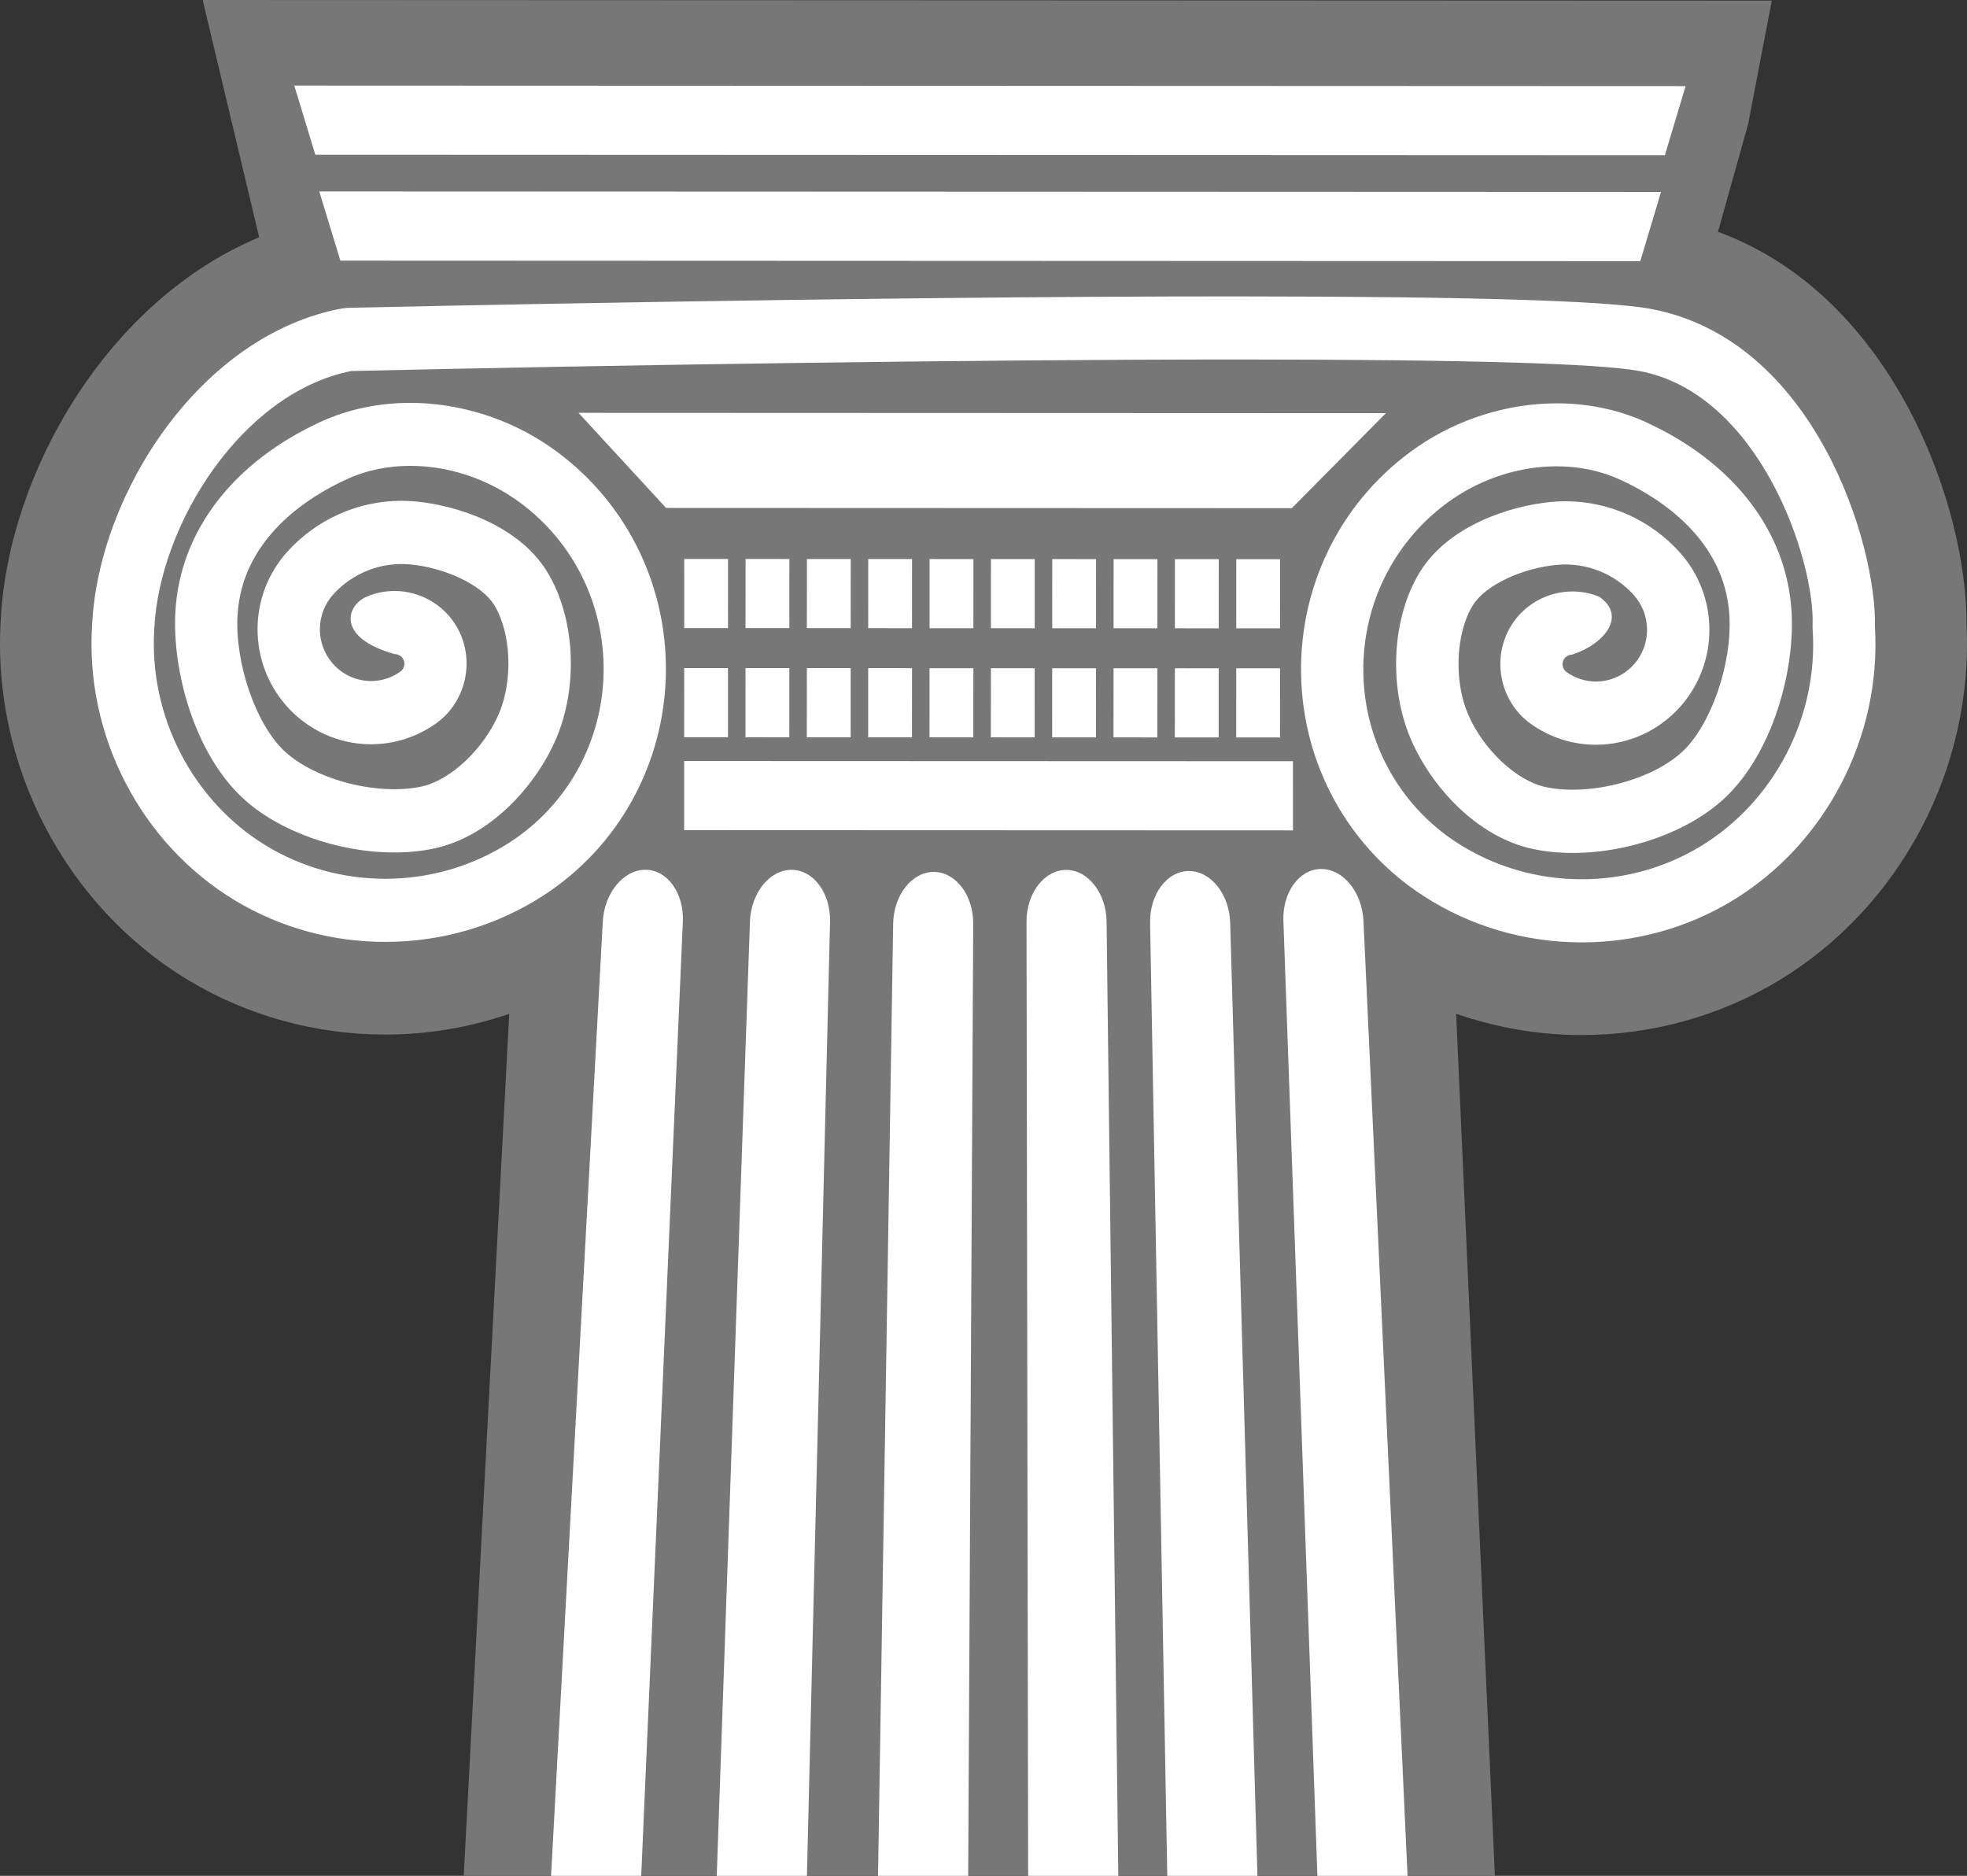
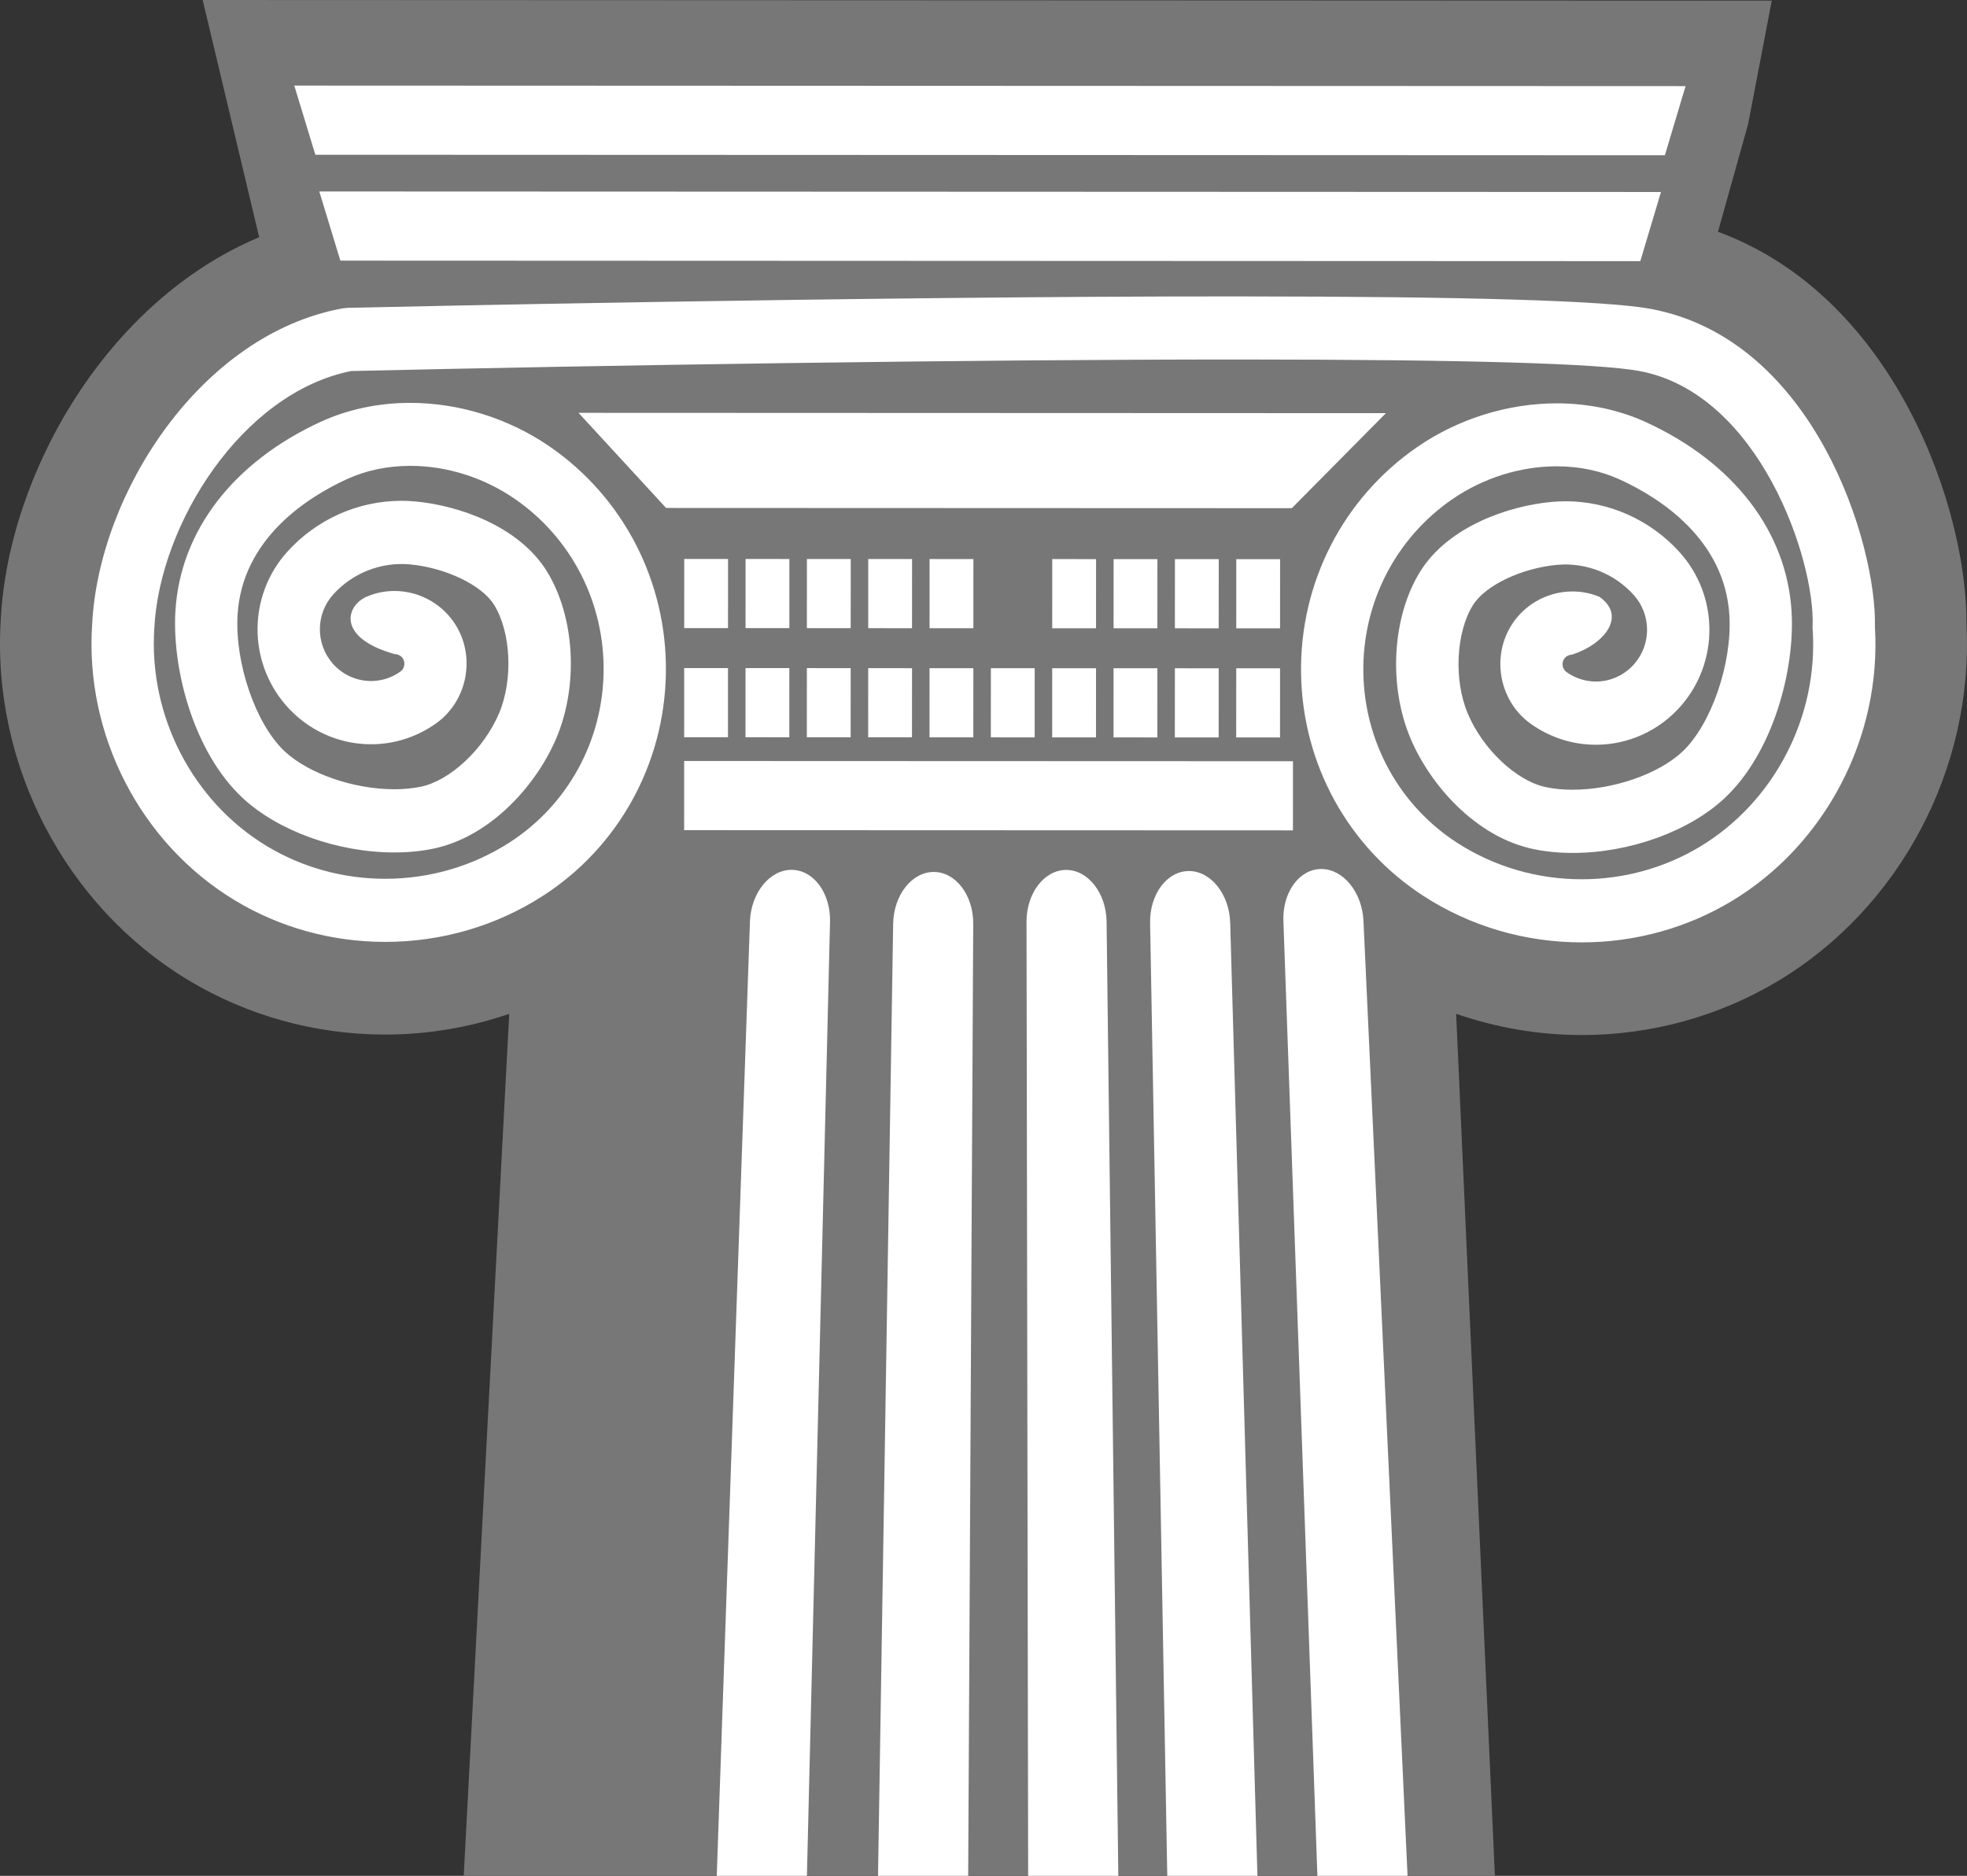
<svg xmlns="http://www.w3.org/2000/svg" xmlns:ns1="http://sodipodi.sourceforge.net/DTD/sodipodi-0.dtd" xmlns:ns2="http://www.inkscape.org/namespaces/inkscape" version="1.1" x="0" y="0" width="178.301" height="170.015" viewBox="0 0 178.301 170.015" id="svg25610" ns1:docname="silver.svg" ns2:version="1.3.1 (91b66b0783, 2023-11-16, custom)">
  <rect x="0" y="0" width="178.301" height="170.015" fill="#333333" stroke="none" />
  <defs id="defs25614">
    <clipPath clipPathUnits="userSpaceOnUse" id="clipPath5">
      <rect style="fill:#1a1a1a;fill-rule:evenodd;stroke:#000000;stroke-width:1.451;stroke-linecap:round;stroke-linejoin:round" id="rect5" width="170.857" height="177.369" x="-6.757" y="-5.63" rx="4.767" ry="8.121" />
    </clipPath>
    <clipPath clipPathUnits="userSpaceOnUse" id="clipPath6">
      <rect style="fill:#1a1a1a;fill-rule:evenodd;stroke:#000000;stroke-width:1.512;stroke-linecap:round;stroke-linejoin:round" id="rect6" width="185.616" height="177.308" x="167.176" y="-6.1" rx="5.178" ry="8.119" />
    </clipPath>
    <clipPath clipPathUnits="userSpaceOnUse" id="clipPath7">
      <rect style="fill:#1a1a1a;fill-rule:evenodd;stroke:#000000;stroke-width:1.418;stroke-linecap:round;stroke-linejoin:round" id="rect7" width="163.143" height="177.402" x="362.61" y="-6.147" rx="4.551" ry="8.123" />
    </clipPath>
  </defs>
  <ns1:namedview pagecolor="#ffffff" bordercolor="#e70202" borderopacity="1" objecttolerance="10" gridtolerance="10" guidetolerance="10" ns2:pageopacity="0" ns2:pageshadow="2" ns2:window-width="2560" ns2:window-height="1019" id="namedview25612" showgrid="false" ns2:pagecheckerboard="true" borderlayer="true" ns2:showpageshadow="false" fit-margin-top="0" fit-margin-left="0" fit-margin-right="0" fit-margin-bottom="0" ns2:zoom="2.1231282" ns2:cx="98.439651" ns2:cy="70.885969" ns2:window-x="1920" ns2:window-y="0" ns2:window-maximized="1" ns2:current-layer="svg25610" ns2:deskcolor="#d1d1d1" />
  <g id="g3" clip-path="url(#clipPath6)" transform="translate(-171.903,-1.193)">
    <path style="fill:#777777;fill-opacity:1" d="m 190.275,1.193 5.121,21.502 c -13.794,5.775 -22.716,21.368 -23.418,34.564 -0.867,13.165 5.797,26.02 16.996,32.768 5.354,3.225 11.519,4.93 17.83,4.932 h 0.004 c 3.869,0.002 7.66,-0.65 11.254,-1.877 L 207.217,298.576 c -0.129,2.45 0.461,4.869 1.635,6.961 l 102.568,0.041 c 1.207,-2.096 1.826,-4.533 1.715,-6.998 L 303.896,93.076 c 3.629,1.256 7.463,1.925 11.375,1.926 6.313,0.003 12.481,-1.698 17.836,-4.918 11.051,-6.645 17.717,-19.284 17.051,-32.271 0.098,-10.357 -6.39,-29.678 -22.527,-35.613 L 330.365,12.434 332.508,1.25 Z" id="path25748" />
    <path style="fill:#ffffff" d="m 198.578,8.949 126.115,0.049 -1.875,6.266 -122.332,-0.047 z" id="path25742" />
    <path style="fill:#ffffff" d="m 200.846,18.547 121.619,0.047 -1.875,6.268 -117.834,-0.047 z" id="path25738" />
    <path style="fill:#ffffff" d="m 284.248,28.057 c 20.757,0.008 33.302,0.389 37.287,1.131 14.919,2.782 20.505,21.458 20.322,28.807 0.61,9.996 -4.487,19.757 -12.988,24.869 -4.072,2.449 -8.773,3.742 -13.594,3.74 -5.118,-0.002 -10.066,-1.45 -14.305,-4.186 -6.851,-4.419 -11.013,-11.971 -11.131,-20.201 -0.118,-8.229 3.825,-15.9 10.549,-20.521 3.704,-2.546 8.194,-3.949 12.648,-3.947 2.852,10e-4 5.642,0.591 8.068,1.705 7.963,3.655 12.774,9.922 13.199,17.193 0.309,5.277 -1.68,12.773 -6.072,16.887 -3.222,3.017 -8.628,4.965 -13.775,4.963 -1.24,-0.001 -2.427,-0.115 -3.531,-0.344 -5.24,-1.085 -9.383,-5.819 -11.162,-10.029 -2.028,-4.799 -1.67,-11.017 0.869,-15.121 2.54,-4.1 8.023,-5.969 11.945,-6.322 0.41,-0.038 0.828,-0.057 1.24,-0.057 3.937,0.002 7.712,1.693 10.357,4.641 3.533,3.933 3.578,9.908 0.107,13.898 -1.954,2.244 -4.767,3.53 -7.715,3.529 -2.119,0 -4.159,-0.655 -5.9,-1.895 -2.751,-1.956 -3.579,-5.793 -1.883,-8.734 1.159,-2.014 3.329,-3.265 5.66,-3.264 0.848,0 1.67,0.164 2.443,0.488 2.47,1.728 0.494,4.26 -2.459,5.232 -0.305,0.013 -0.612,0.161 -0.77,0.434 -0.224,0.388 -0.115,0.894 0.248,1.154 0.785,0.558 1.706,0.854 2.662,0.855 1.33,0 2.599,-0.582 3.479,-1.594 1.562,-1.794 1.54,-4.48 -0.049,-6.248 -1.739,-1.938 -4.311,-2.965 -6.922,-2.736 -3.257,0.294 -6.551,1.87 -7.662,3.664 -1.537,2.482 -1.741,6.794 -0.463,9.816 1.373,3.251 4.428,6.121 7.102,6.674 0.734,0.153 1.539,0.23 2.395,0.23 3.693,0.002 7.786,-1.415 9.953,-3.445 2.606,-2.441 4.521,-7.976 4.266,-12.338 -0.406,-6.949 -6.372,-10.698 -9.891,-12.314 -1.752,-0.805 -3.694,-1.214 -5.77,-1.215 -3.299,-10e-4 -6.655,1.057 -9.453,2.98 -5.142,3.535 -8.159,9.402 -8.068,15.695 0.09,6.294 3.273,12.07 8.514,15.453 3.344,2.155 7.242,3.298 11.275,3.299 3.8,0.001 7.505,-1.019 10.717,-2.949 6.742,-4.055 10.756,-11.794 10.223,-19.715 l -0.012,-0.133 0.008,-0.174 c 0.228,-5.989 -4.839,-21.067 -15.695,-23.092 -3.68,-0.686 -15.74,-1.038 -35.848,-1.045 -25.242,-0.01 -58.325,0.53 -80.932,1.045 -9.915,1.987 -17.361,13.869 -17.842,23.283 -0.538,7.955 3.467,15.718 10.205,19.779 3.21,1.933 6.915,2.956 10.715,2.957 4.033,0.002 7.932,-1.136 11.277,-3.289 5.244,-3.378 8.432,-9.152 8.527,-15.447 0.095,-6.292 -2.916,-12.162 -8.057,-15.701 -2.796,-1.926 -6.154,-2.986 -9.453,-2.988 -2.076,0 -4.018,0.407 -5.77,1.211 -3.521,1.613 -9.487,5.357 -9.9,12.305 -0.257,4.363 1.651,9.9 4.256,12.344 2.164,2.03 6.258,3.449 9.953,3.451 0.855,0 1.661,-0.078 2.395,-0.229 2.674,-0.552 5.728,-3.417 7.104,-6.666 1.281,-3.023 1.082,-7.334 -0.453,-9.818 -1.11,-1.795 -4.402,-3.373 -7.658,-3.67 -2.604,-0.23 -5.186,0.795 -6.928,2.73 -1.59,1.768 -1.611,4.455 -0.051,6.25 0.879,1.012 2.147,1.593 3.477,1.594 0.956,0 1.877,-0.296 2.662,-0.854 0.364,-0.259 0.473,-0.765 0.25,-1.154 -0.158,-0.273 -0.456,-0.426 -0.77,-0.434 -5.418,-1.522 -4.334,-4.513 -2.455,-5.234 0.775,-0.323 1.595,-0.487 2.445,-0.486 2.33,0.001 4.497,1.253 5.656,3.268 1.693,2.942 0.862,6.779 -1.889,8.734 -1.743,1.238 -3.783,1.892 -5.902,1.891 -2.948,0 -5.759,-1.29 -7.711,-3.537 -3.469,-3.993 -3.418,-9.966 0.117,-13.898 2.648,-2.944 6.427,-4.633 10.367,-4.631 0.412,0 0.826,0.02 1.236,0.057 3.921,0.357 9.399,2.23 11.936,6.332 2.538,4.106 2.892,10.326 0.859,15.123 -1.782,4.208 -5.928,8.938 -11.17,10.02 -1.103,0.227 -2.29,0.341 -3.529,0.34 -5.148,-0.002 -10.554,-1.954 -13.773,-4.973 -4.391,-4.118 -6.372,-11.615 -6.059,-16.891 0.431,-7.271 5.247,-13.537 13.213,-17.186 2.426,-1.112 5.215,-1.698 8.068,-1.697 4.452,0.002 8.943,1.406 12.646,3.957 6.719,4.626 10.658,12.301 10.533,20.529 -0.126,8.23 -4.293,15.779 -11.148,20.193 -4.242,2.732 -9.189,4.177 -14.307,4.174 -4.82,-0.001 -9.522,-1.299 -13.594,-3.752 -8.553,-5.154 -13.639,-14.984 -12.957,-25.047 0.607,-11.92 9.878,-26.264 22.682,-28.617 l 0.469,-0.049 c 1.887,-0.043 46.629,-1.053 80.838,-1.039 z" id="path25734" ns1:nodetypes="ccccccscccccccccccccccccccccccccsccccccccccscccccccccccsccccccccccccccccccccccccccccccccccccccccccc" />
    <path style="fill:#ffffff" d="m 224.342,38.609 73.189,0.029 L 289,47.252 232.281,47.23 Z" id="path25728" />
    <path style="fill:#ffffff" d="m 233.926,51.854 h 3.971 l -0.002,6.268 -3.971,-0.002 z" id="path25716" />
    <path style="fill:#ffffff" d="m 239.486,51.855 3.971,0.002 -0.002,6.266 -3.973,-0.002 z" id="path25714" />
    <path style="fill:#ffffff" d="m 245.047,51.857 3.971,0.002 -0.002,6.268 -3.973,-0.004 z" id="path25712" />
    <path style="fill:#ffffff" d="m 250.605,51.859 3.973,0.002 -0.004,6.268 -3.971,-0.002 z" id="path25710" />
    <path style="fill:#ffffff" d="m 256.166,51.861 3.973,0.002 -0.004,6.268 -3.971,-0.002 z" id="path25708" />
-     <path style="fill:#ffffff" d="m 261.727,51.863 3.971,0.002 -0.002,6.268 -3.973,-0.002 z" id="path25706" />
    <path style="fill:#ffffff" d="m 267.285,51.865 3.973,0.002 -0.004,6.268 -3.971,-0.002 z" id="path25704" />
    <path style="fill:#ffffff" d="m 272.848,51.867 3.971,0.002 -0.004,6.268 -3.971,-0.002 z" id="path25702" />
    <path style="fill:#ffffff" d="m 278.406,51.869 3.971,0.002 -0.004,6.268 -3.971,-0.002 z" id="path25700" />
    <path style="fill:#ffffff" d="m 283.967,51.873 h 3.971 l -0.004,6.268 h -3.969 z" id="path25698" />
    <path style="fill:#ffffff" d="m 233.922,61.742 3.971,0.002 -0.002,6.268 -3.971,-0.002 z" id="path25682" />
    <path style="fill:#ffffff" d="m 239.482,61.744 3.971,0.002 -0.002,6.268 -3.973,-0.002 z" id="path25680" />
    <path style="fill:#ffffff" d="m 245.043,61.746 3.971,0.002 -0.002,6.268 -3.973,-0.002 z" id="path25678" />
    <path style="fill:#ffffff" d="m 250.602,61.748 3.973,0.004 -0.004,6.266 h -3.971 z" id="path25676" />
    <path style="fill:#ffffff" d="m 256.162,61.752 3.973,0.002 -0.004,6.266 h -3.971 z" id="path25674" />
    <path style="fill:#ffffff" d="m 261.723,61.754 3.971,0.002 -0.002,6.268 -3.973,-0.002 z" id="path25672" />
    <path style="fill:#ffffff" d="m 267.281,61.756 3.973,0.002 -0.004,6.268 -3.971,-0.002 z" id="path25670" />
    <path style="fill:#ffffff" d="m 272.842,61.758 3.973,0.002 -0.004,6.268 -3.971,-0.002 z" id="path25668" />
    <path style="fill:#ffffff" d="m 278.402,61.76 3.971,0.002 -0.002,6.268 -3.973,-0.002 z" id="path25666" />
    <path style="fill:#ffffff" d="m 283.963,61.762 3.971,0.002 -0.004,6.268 -3.971,-0.002 z" id="path25664" />
    <path style="fill:#ffffff" d="m 233.92,70.164 55.186,0.021 -0.002,6.268 -55.186,-0.021 z" id="path25662" />
    <path style="fill:#ffffff" d="m 291.674,79.953 c 1.992,0.001 3.701,2.107 3.822,4.703 l 9.707,210.217 c 0.12,2.596 -1.918,4.7 -4.549,4.699 -2.632,-10e-4 -4.839,-2.107 -4.93,-4.703 L 288.238,84.652 c -0.093,-2.596 1.447,-4.7 3.436,-4.699 z" id="path25648" />
-     <path style="fill:#ffffff" d="m 230.4,80.023 c 1.992,9.99e-4 3.514,2.106 3.4,4.701 l -9.172,210.211 c -0.113,2.595 -2.339,4.7 -4.971,4.699 -2.631,-10e-4 -4.65,-2.107 -4.508,-4.703 L 226.543,84.723 c 0.141,-2.595 1.867,-4.699 3.857,-4.699 z" id="path25646" />
    <path style="fill:#ffffff" d="m 243.65,80.029 c 1.991,0 3.554,2.106 3.492,4.701 l -5.092,210.211 c -0.063,2.595 -2.245,4.703 -4.877,4.701 -2.631,-0.001 -4.693,-2.108 -4.602,-4.703 l 7.311,-210.213 c 0.091,-2.594 1.777,-4.698 3.768,-4.697 z" id="path25644" />
    <path style="fill:#ffffff" d="m 268.551,80.037 c 1.991,0.001 3.63,2.108 3.66,4.703 l 2.582,210.215 c 0.033,2.596 -2.075,4.7 -4.707,4.699 -2.63,-10e-4 -4.768,-2.107 -4.773,-4.703 L 264.953,84.736 c -0.005,-2.595 1.606,-4.699 3.598,-4.699 z" id="path25642" />
    <path style="fill:#ffffff" d="m 279.678,80.137 c 1.99,0.001 3.664,2.106 3.738,4.701 l 6.008,210.219 c 0.076,2.595 -2,4.698 -4.631,4.697 -2.632,-0.001 -4.803,-2.106 -4.85,-4.701 L 276.156,84.836 c -0.046,-2.595 1.529,-4.699 3.521,-4.699 z" id="path25640" />
    <path style="fill:#ffffff" d="m 256.543,80.221 c 1.993,0.001 3.595,2.106 3.58,4.703 l -1.117,210.213 c -0.014,2.594 -2.159,4.696 -4.791,4.695 -2.632,-10e-4 -4.731,-2.105 -4.691,-4.699 l 3.34,-210.213 c 0.042,-2.597 1.69,-4.7 3.68,-4.699 z" id="path25638" />
  </g>
</svg>